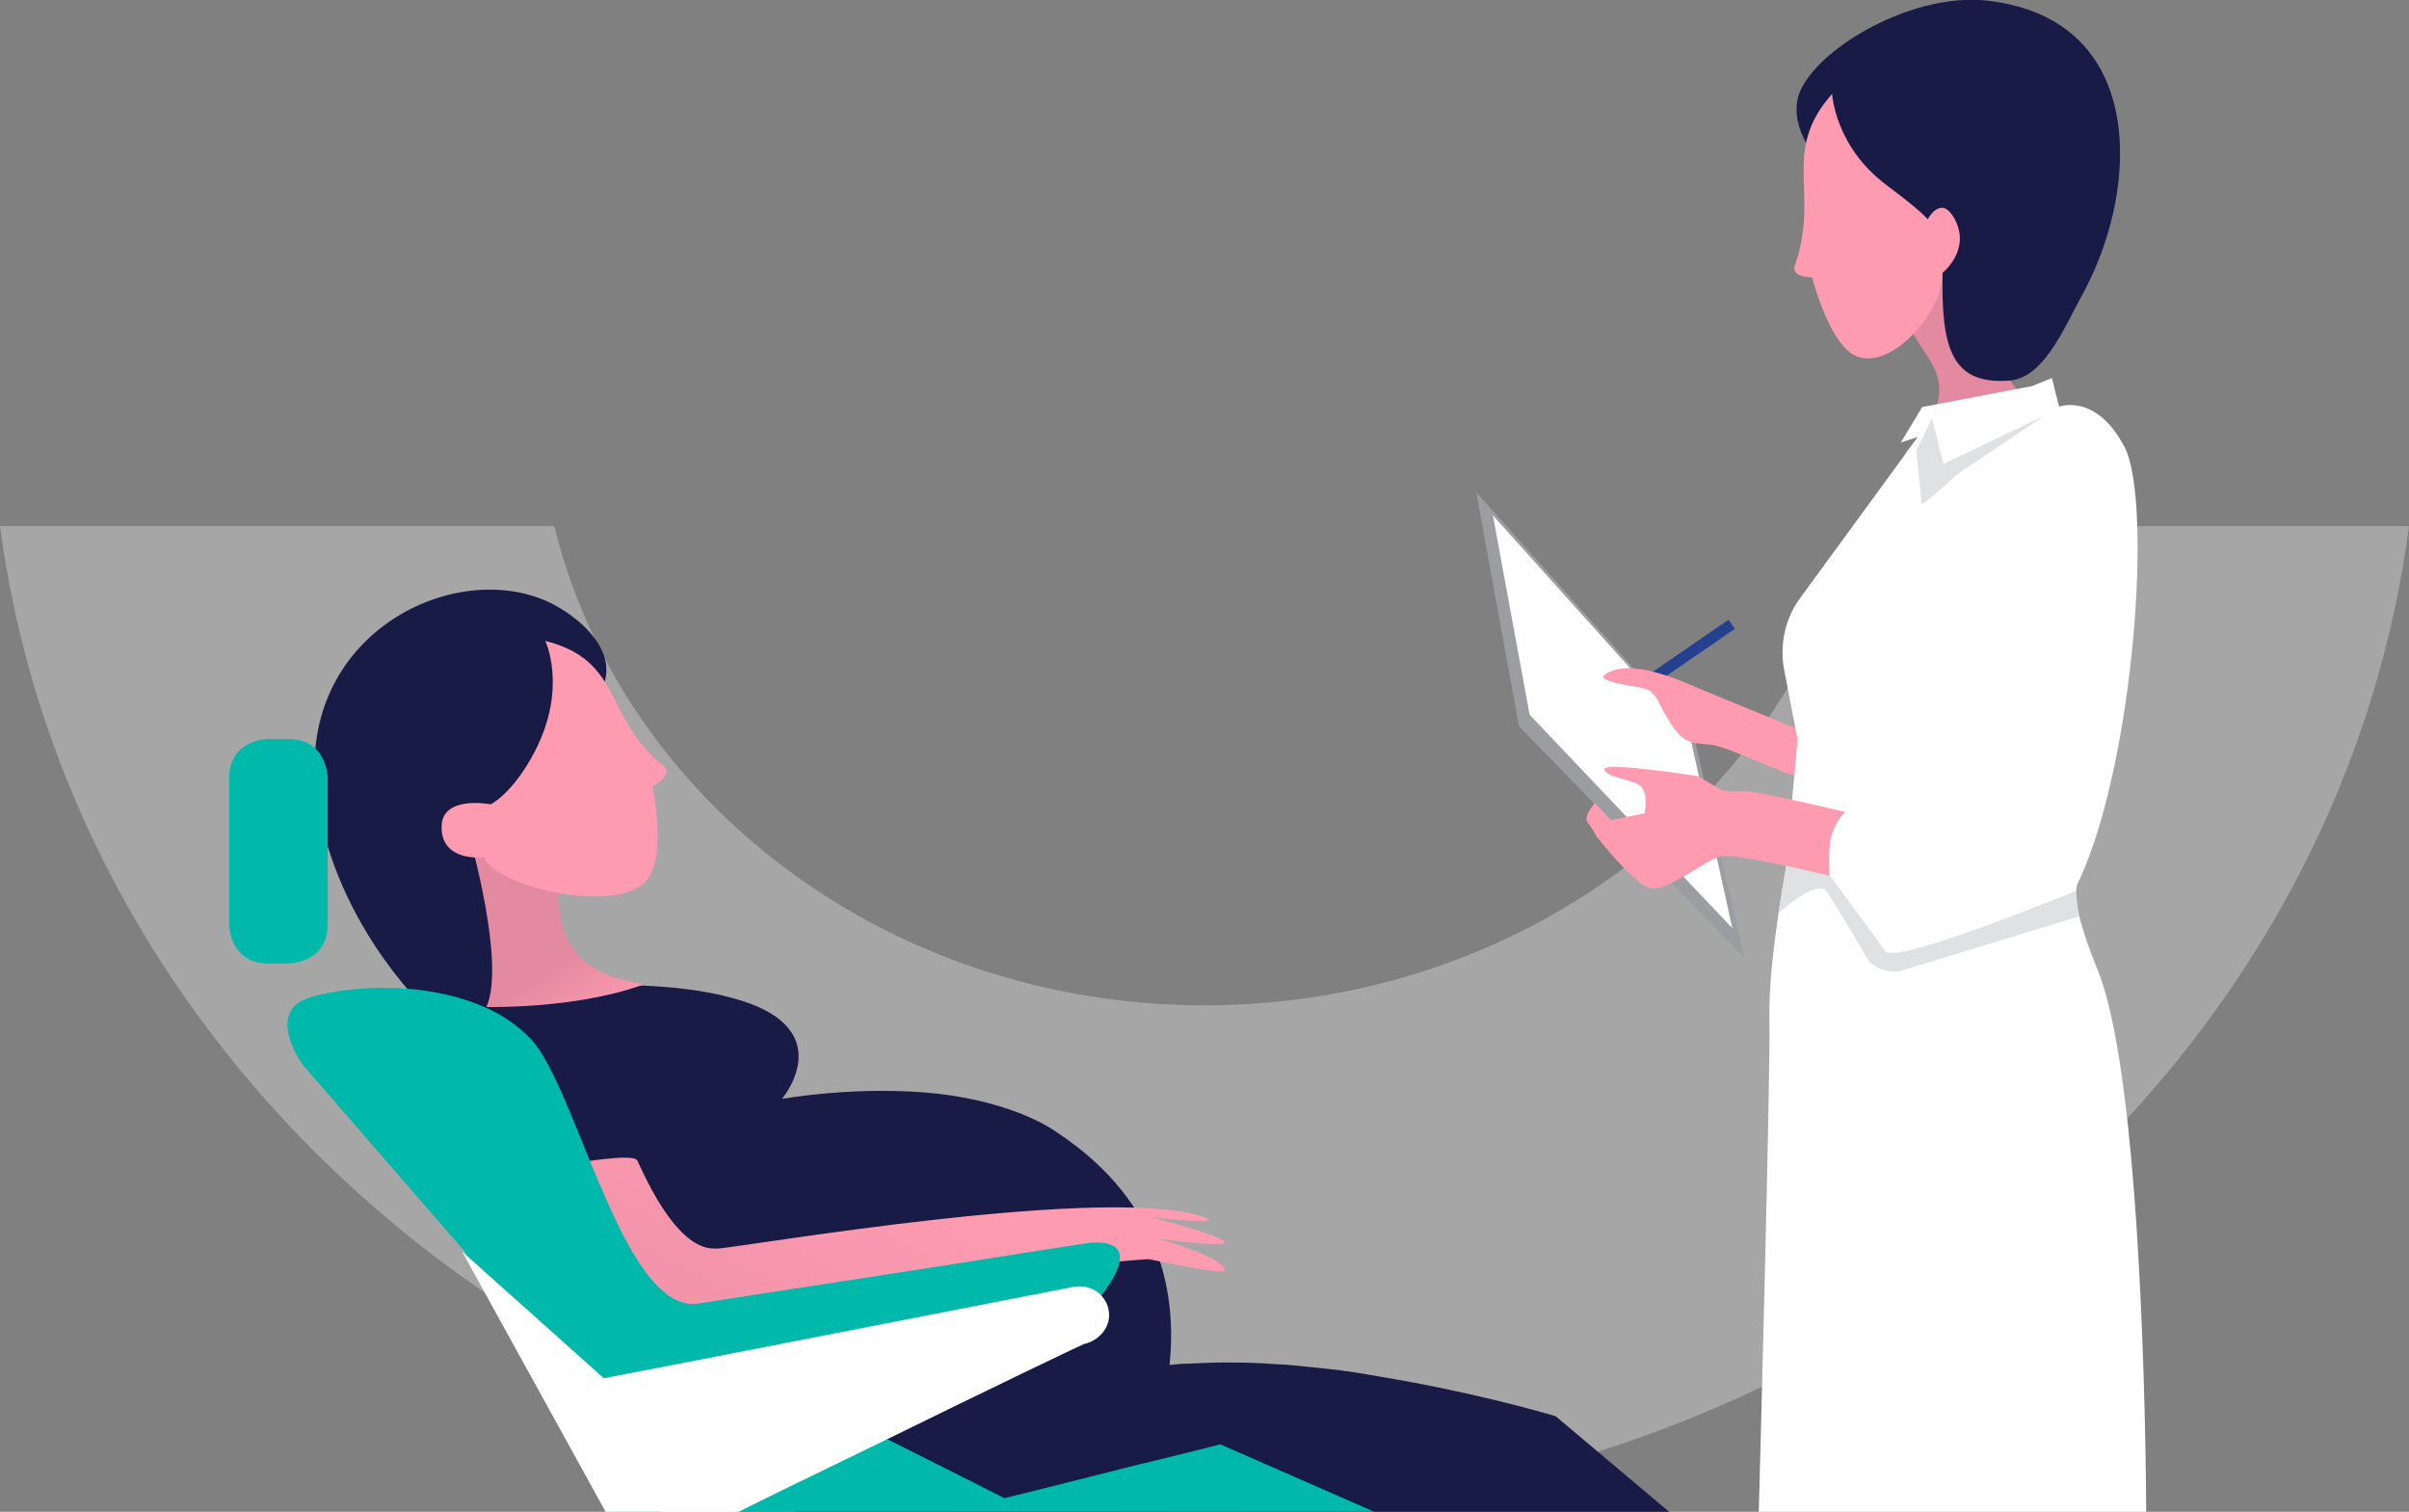
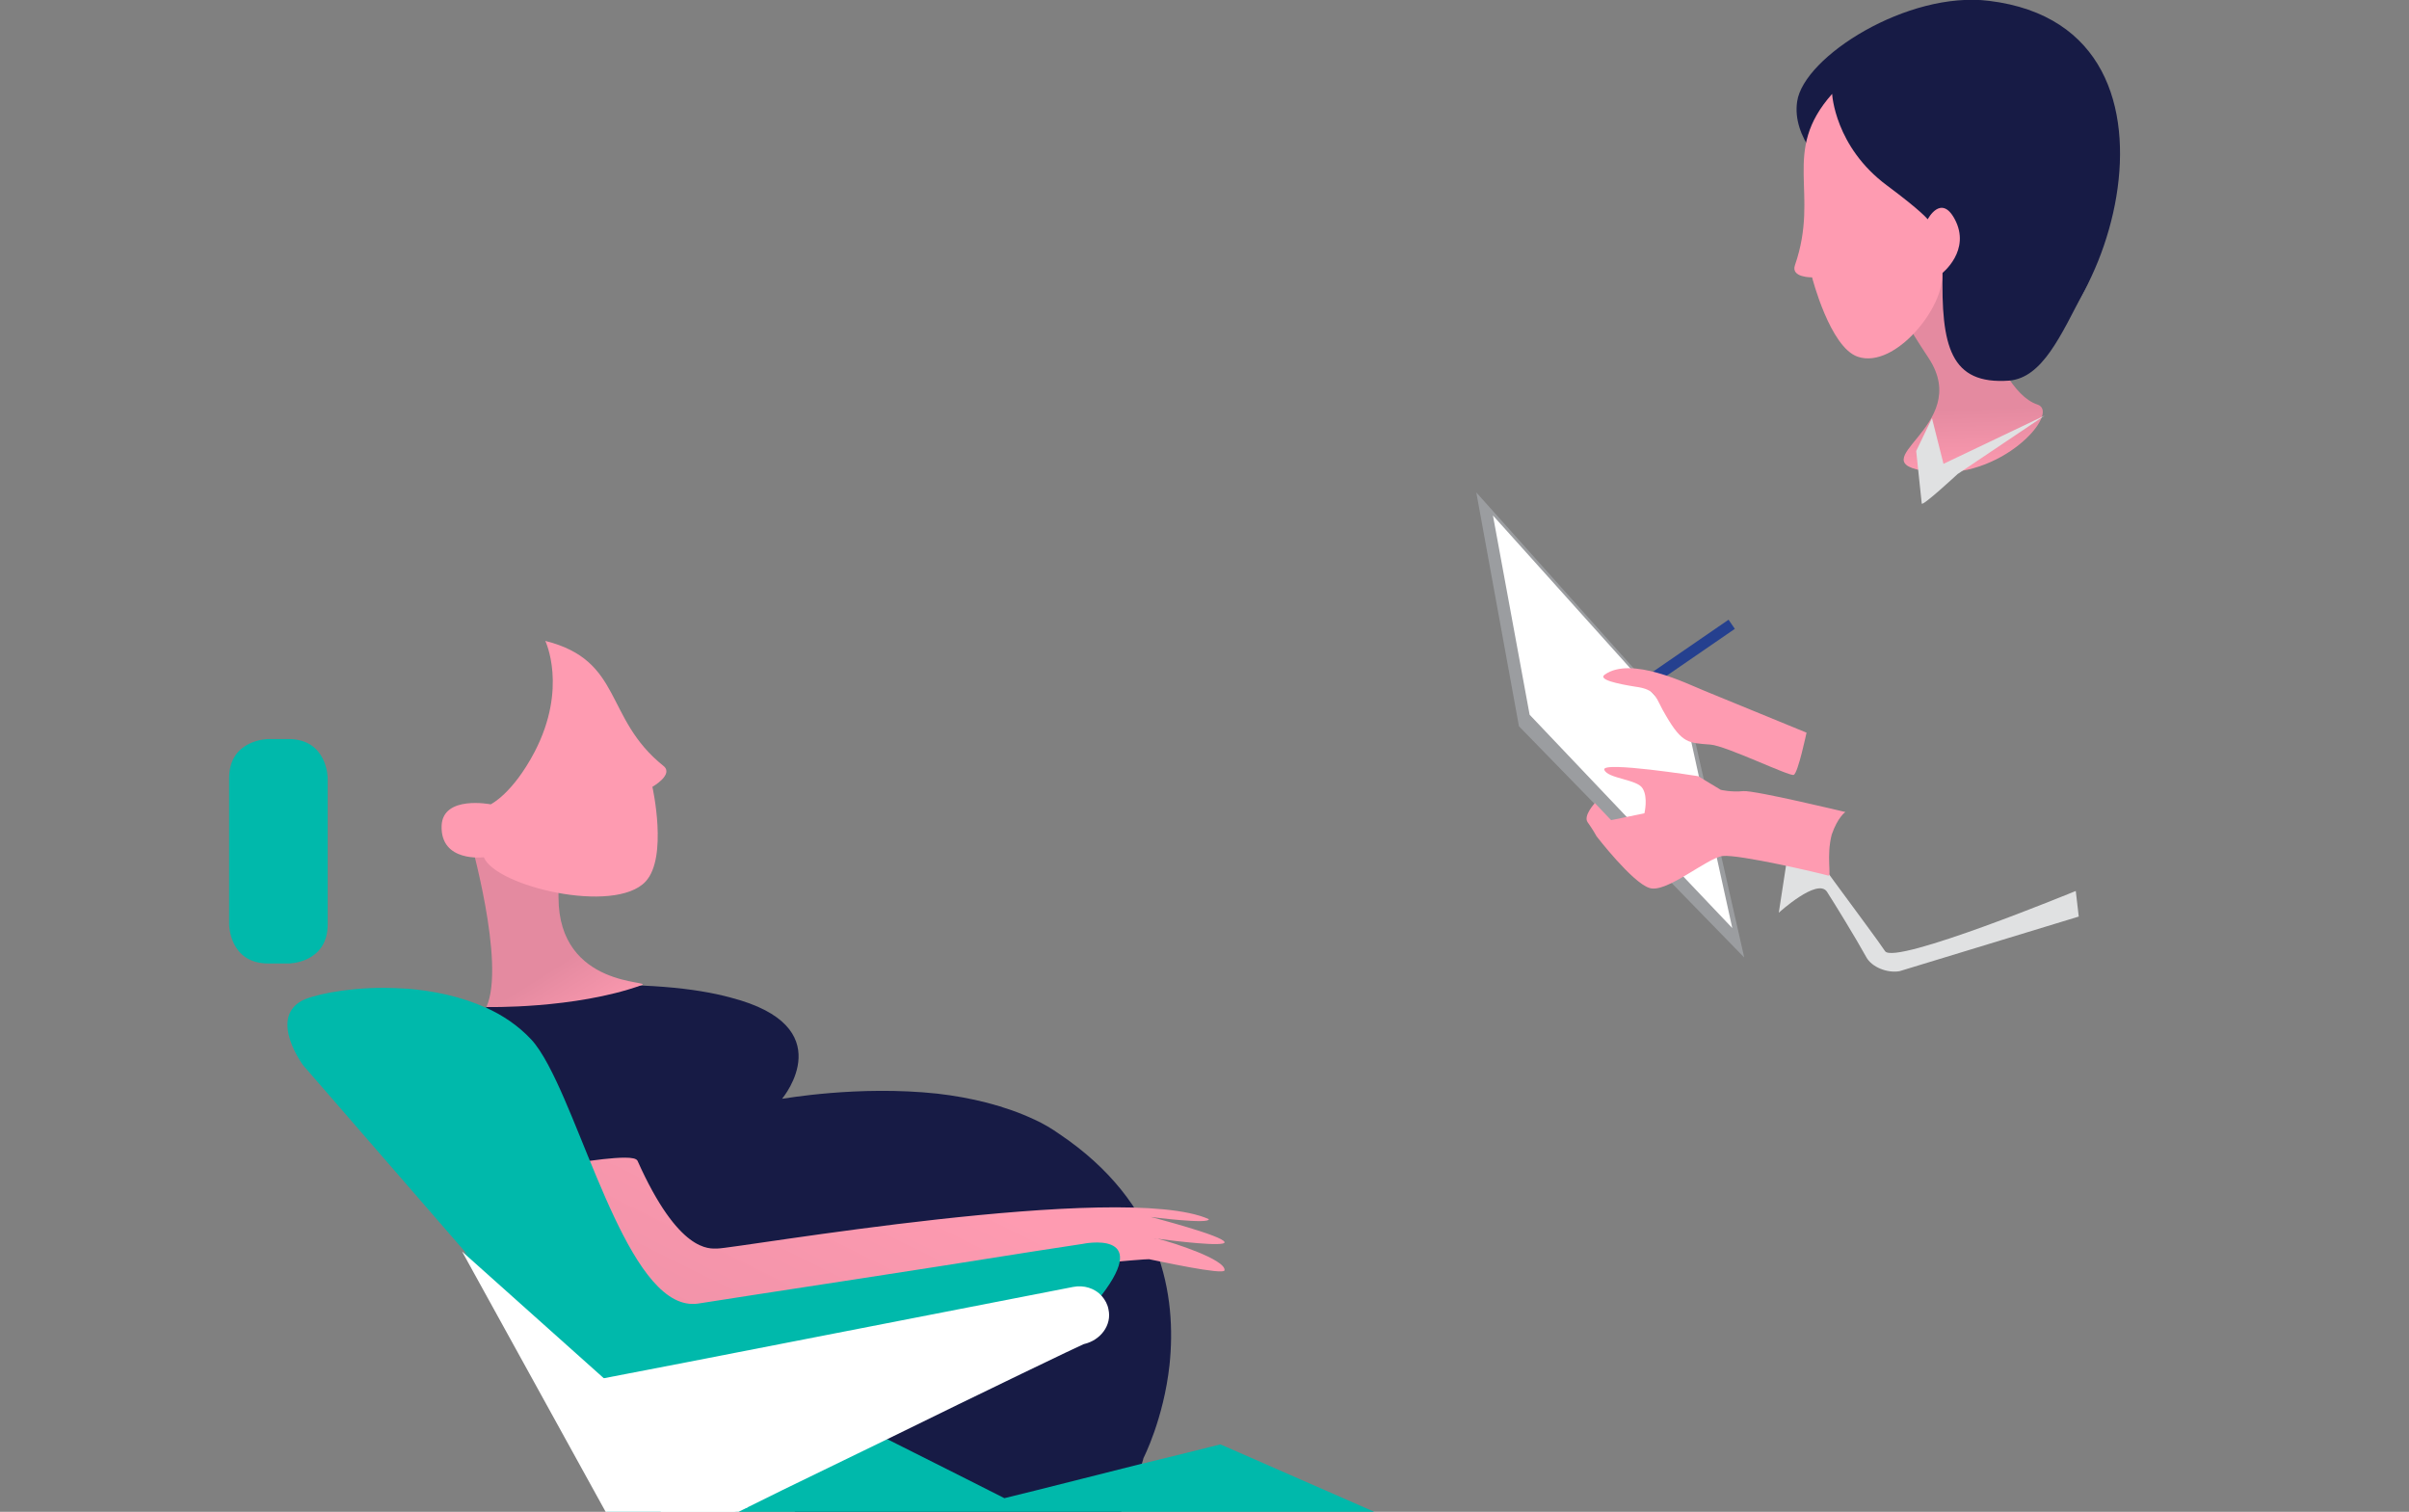
<svg xmlns="http://www.w3.org/2000/svg" xmlns:xlink="http://www.w3.org/1999/xlink" viewBox="0 0 564.6 354.3">
  <rect x="0" y="0" width="564.6" height="354.3" fill="#808080" stroke="none" />
-   <path d="M282.4 354.3c-145.2 0-265.1-100.8-282.4-231h129.9c15.9 64.3 78.1 112.3 152.4 112.3s136.5-48 152.4-112.3h129.9c-17.1 130.2-136.9 231-282.2 231z" opacity=".3" fill="#fff" />
  <g fill="#171b45">
-     <path d="M391.2 354.3H224c.1-.7.3-1.4.5-2.2.5-2 1.1-3.8 1.8-5.5 3.3-8.1 9.1-13.9 16.3-18.1 8.7-5 19.7-7.7 31.4-8.6 1.2-.1 2.5-.3 3.8-.3 3-.1 6.2-.3 9.2-.3 4.1 0 8.2.1 12.1.4 3.2.1 6.2.5 9.2.8 4.1.4 8.2.9 12.1 1.6 3.2.5 6.3 1.1 9.2 1.6 20.2 3.7 35 8.2 35 8.2l26.6 22.4zM130.4 247.6c-8.7 14.4-50.7-20.2-56.2-61.1-4.9-36 29.2-54.6 52-46.4 6.9 2.4 19.8 11.5 14.8 21.5-14.4 28.9-25.5 79.9 10.9 77.3 17.6-1.3-16.6.5-21.5 8.7h0z" />
    <path d="M274.1 319.9c-1.4 12.7-6.1 21.8-6.1 21.8s-.1.5-.4 1.4v.1c-.6 2.1-2 6.4-4.9 11.2h-76.3c-1.2-1.9-2.2-3.6-3-5.1-1.7-3.3-2.6-5.5-2.9-5.8l-19.3-24.1-.1-.1c-27.9-34.3-54.7-65.1-54.1-73.4 0-.8.1-1.4.4-2.1 0-.1.1-.2.1-.3 1-3 3.2-5.3 6-7.1.1-.1.2-.1.3-.2 6.2-3.8 14.9-5 17.9-5.2h.9c18.1-.7 30.3.5 38.7 2.8 25.9 6.7 12.4 23.2 12 23.7.4 0 17.8-3.2 36.4-1.2 7.8.9 15.8 2.8 22.8 6.1 2 .9 4 2.1 5.7 3.3 24.3 16.3 27.6 38.1 25.9 54.2z" />
  </g>
  <defs>
    <path id="A" d="M128.6 195.5l-.8 7.3L110 196s8.6 29.8 4 40c0 0 20.6.5 36.3-5.1 3.4-1.2-19.4.9-19.4-20.6 0-13.3-.8-16-1.5-16-.6.1-.8 1.2-.8 1.2" />
  </defs>
  <clipPath id="B">
    <use xlink:href="#A" />
  </clipPath>
  <linearGradient id="C" gradientUnits="userSpaceOnUse" x1="145.87" y1="237.909" x2="136.297" y2="222.679">
    <stop offset="0" stop-color="#fe9bb1" />
    <stop offset=".002" stop-color="#fe9bb1" />
    <stop offset="1" stop-color="#e48aa0" />
  </linearGradient>
  <path d="M122.4 256.2L91 206.3l50.2-31.5 31.3 49.8z" clip-path="url(#B)" fill="url(#C)" />
  <path d="M115 188.5s5.1-2.4 10.3-12.3c7.8-15 2.5-26 2.5-26 18.3 4.6 13.7 18.1 27.7 29.3 2.5 2-2.6 4.9-2.6 4.9s3.7 16.5-1.6 22.2c-7.3 7.8-35.2 1.1-37.9-5.7 0 0-10.2 1.3-9.9-7.4.3-7.2 11.5-5 11.5-5h0z" fill="#fe9bb1" />
  <defs>
    <path id="D" d="M128.7 273.6c6.2 26.3 18.5 38.9 30.6 35.4 21.9-6.3 108.8-14.1 110-13.9 2.1.4 17.5 3.8 17.7 2.6.3-2.5-12-6.5-15.7-7.4-.7-.1-1.1-.1-.9-.1s.4 0 .9.1c3.6.5 16 2 15.7.8-.3-1.5-17.3-5.9-17.3-5.9s13.9 1.8 13.6.5c-20.3-9-110.9 6.9-115.2 6.9-1.8 0-9 1.1-18.7-20.6-.3-.5-1.3-.7-3-.7-5.6 0-17.7 2.3-17.7 2.3" />
  </defs>
  <clipPath id="E">
    <use xlink:href="#D" />
  </clipPath>
  <linearGradient id="F" gradientUnits="userSpaceOnUse" x1="216.848" y1="274.209" x2="164.47" y2="379.722">
    <stop offset="0" stop-color="#fe9bb1" />
    <stop offset=".002" stop-color="#fe9bb1" />
    <stop offset="1" stop-color="#e48aa0" />
  </linearGradient>
  <path d="M160.1 208.2l-47.8 96.1L256 375.7l47.8-96.2z" clip-path="url(#E)" fill="url(#F)" />
  <path d="M62.9 173.2s-9.2 0-9.2 9.2v34.2s0 9.2 9.2 9.2h4.7s9.2 0 9.2-9.2v-34.2s0-9.2-9.2-9.2h-4.7zm259.2 181.1H142.3l-33.4-60.5c-.1-.3-.2-.4-.2-.4l1.1.9L71 249.6s-7.9-10.7-.4-15c2.3-1.3 10-3.1 19.4-3.1 1.7 0 3.5.1 5.3.2h.2c6 .5 12.5 1.8 18.2 4.4h.1c4 1.8 7.6 4.2 10.7 7.5 1.3 1.4 2.6 3.4 4 6 0 .1.1.1.1.2 9.5 17.8 19.7 57.9 35 55.7l12.2-1.9 25.4-3.9 18.7-2.9 22.8-3.6 11.1-1.7s16.2-3.4 4.4 12c0 0 0 .1-.1.1-.5.6-1 1.3-1.5 1.9l-14 3.8-58.4 16 23.7 12h.1l18.3 9.2 9.1 4.6 7.3-1.8 25-6.3h.1l10.2-2.5 8-2 1.2.5 34.9 15.3z" fill="#00b9ab" />
  <g fill="#fff">
    <path d="M175.3 353.2h0l-67-59.9 33.7 61.1h29.8l3.5-1.2z" />
    <path d="M254 315c-.4.1-23.1 11-46.1 22.3l-24.5 11.9-8.1 4-2.4 1.2H155L136.2 324s1.9-.4 5.3-1l19.7-3.8 90.3-17.6c2.5-.5 5.1.3 6.7 2.1.8.9 1.4 2 1.6 3.2.8 3.6-1.8 7.2-5.8 8.1z" />
  </g>
  <path d="M377.6 164.156l27.522-18.924 1.473 2.142-27.522 18.924z" fill="#25408f" />
  <path d="M466.2.2c-19.1-2.4-43.5 13.1-45 23.6-2.4 16.4 28.1 30.1 34.2 47 4.6 12.9.5 14.9 11.7 15.4 24.4 1 53-79.4-.9-86h0z" fill="#171b45" />
  <defs>
    <path id="G" d="M448.3 71.1l-2.1.7s-5.1-4.4 5.8 12.1c10.7 16.2-17.3 24.3-.1 26.6 17 2.4 31.3-13.9 25.6-15.7-11.1-3.6-18.3-37.5-18.3-37.5l-10.9 13.8z" />
  </defs>
  <clipPath id="H">
    <use xlink:href="#G" />
  </clipPath>
  <linearGradient id="I" gradientUnits="userSpaceOnUse" x1="459.786" y1="111.96" x2="459.334" y2="95.763">
    <stop offset="0" stop-color="#fe9bb1" />
    <stop offset=".002" stop-color="#fe9bb1" />
    <stop offset="1" stop-color="#e48aa0" />
  </linearGradient>
  <path d="M484.8 112.9l-1.6-57-49.9 1.5 1.6 56.8z" clip-path="url(#H)" fill="url(#I)" />
  <path d="M455.3 63.3c-.4 17.9 1.8 26.9 15.6 25.9 7.8-.7 12-10.4 17.8-21.5 12.6-23.9-33.1-22.2-33.4-4.4h0z" fill="#171b45" />
  <path d="M451.8 51.4s-1.3-1.8-9.5-7.9C430 34.4 429.4 22 429.4 22c-12.1 13.6-2.8 23-8.7 40.1-1.1 3 4 2.9 4 2.9s4.2 16.4 10.7 18.6c8.8 3 20.6-12 19.7-19.5 0 0 7-5.4 3-12.8-3.2-5.9-6.3.1-6.3.1h0z" fill="#fe9bb1" />
  <path d="M346 115.4l10 54.8 52.8 54.2-11.8-52z" fill="#9b9da0" />
  <path d="M358.5 167.5l47.5 50-10-45.4-46.1-51.3z" fill="#fff" />
  <path d="M423.4 171.7l-23.9-9.8c-4.2-1.7-17.2-8.2-23.4-3.8-1.7 1.2 3.3 2.2 7 2.8 5.4.7 4.7 2.5 7.4 6.9 3.8 6.5 5.3 6.3 10.4 6.7 3.7.3 18.5 7.5 19.5 7.1s3-9.9 3-9.9h0z" fill="#fe9bb1" />
  <defs>
    <path id="J" d="M476.2 90.5l-25.7 4.9-5 8.3 4-1.3-27.7 37.9c-3.4 4.7-4.7 10.7-3.7 16.4l3.2 16.6-2.8 30.7s-4.1 21.5-3.8 34.7-2.5 115.7-2.5 115.7H503s-.1-99.1-11.3-126.9c-7.3-17.9-4.9-20.2-4.2-21.6 12.8-28.2 17-88.8 10.4-101.2-6.7-12.7-15.3-9.4-15.3-9.4l-1.7-6.7-4.7 1.9z" />
  </defs>
  <clipPath id="K">
    <use xlink:href="#J" />
  </clipPath>
-   <path d="M631.1 314.6l-91.6 39.9H399L283.3 159.9 481.7 48.4z" clip-path="url(#K)" fill="#fff" />
  <path d="M458.8 111.1l20.4-13.7-23.7 11.3-2.7-10.7-3.7 7.7 1.3 12.3c.1.8 8.4-6.9 8.4-6.9h0zm27.7 97.7s-42.5 17.5-44.7 14.1c-2.9-4.4-21.6-28.9-21.6-30.5l-3.3 21.5s9.1-8.3 11.3-4.9c1.8 2.8 6.6 10.6 9.2 15.3 1.3 2.4 5 3.8 7.8 3.3l42-12.8-.7-6z" fill="#e0e1e2" />
  <path d="M432.5 190.3s-21.2-5.1-23.9-4.9c-2.8.3-5.3-.3-5.3-.3l-5.3-3.2s-22.8-3.6-22-1.5 7.8 2.2 9 4.4c1.3 2.1.4 5.8.4 5.8l-7.8 1.6-3.8-4s-2.8 3-1.7 4.5 2.1 3.3 2.1 3.3 8.4 10.9 12.4 12.1c4 1.3 13.5-7.1 17.2-7.5 3.8-.4 22.7 4 24.7 4.6.8.3-.5-4.6.8-9.6 1.4-4.1 3.2-5.3 3.2-5.3h0z" fill="#fe9bb1" />
</svg>